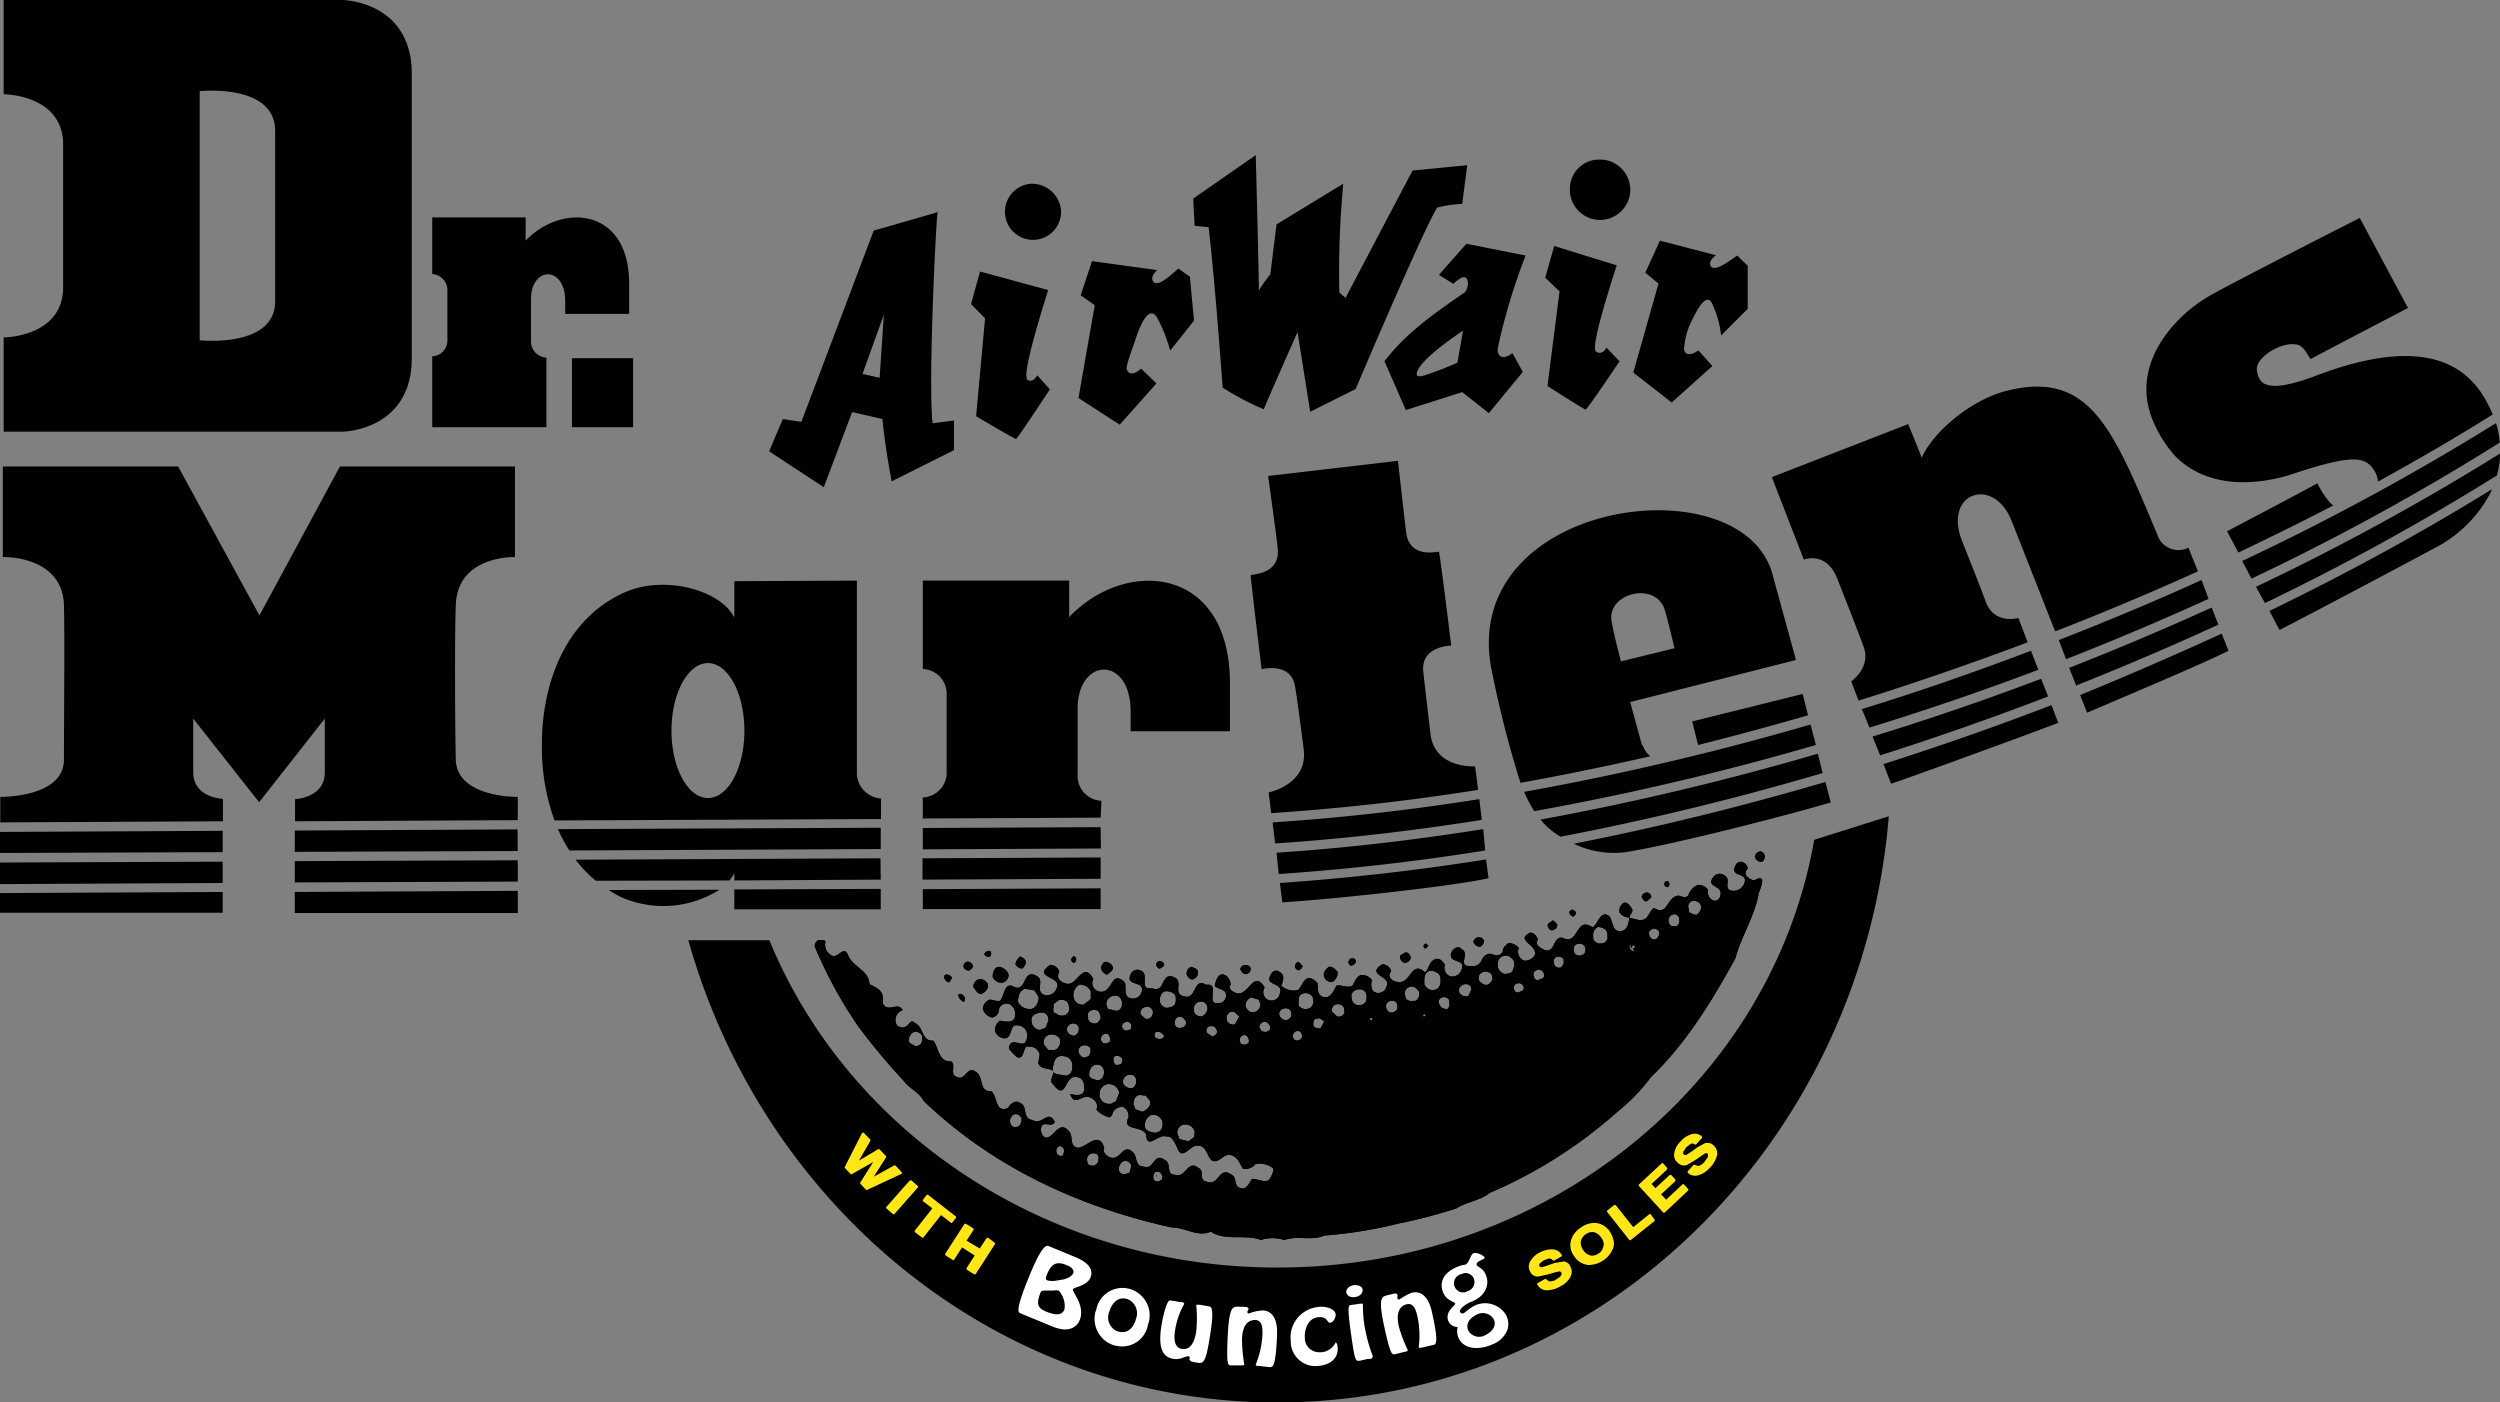
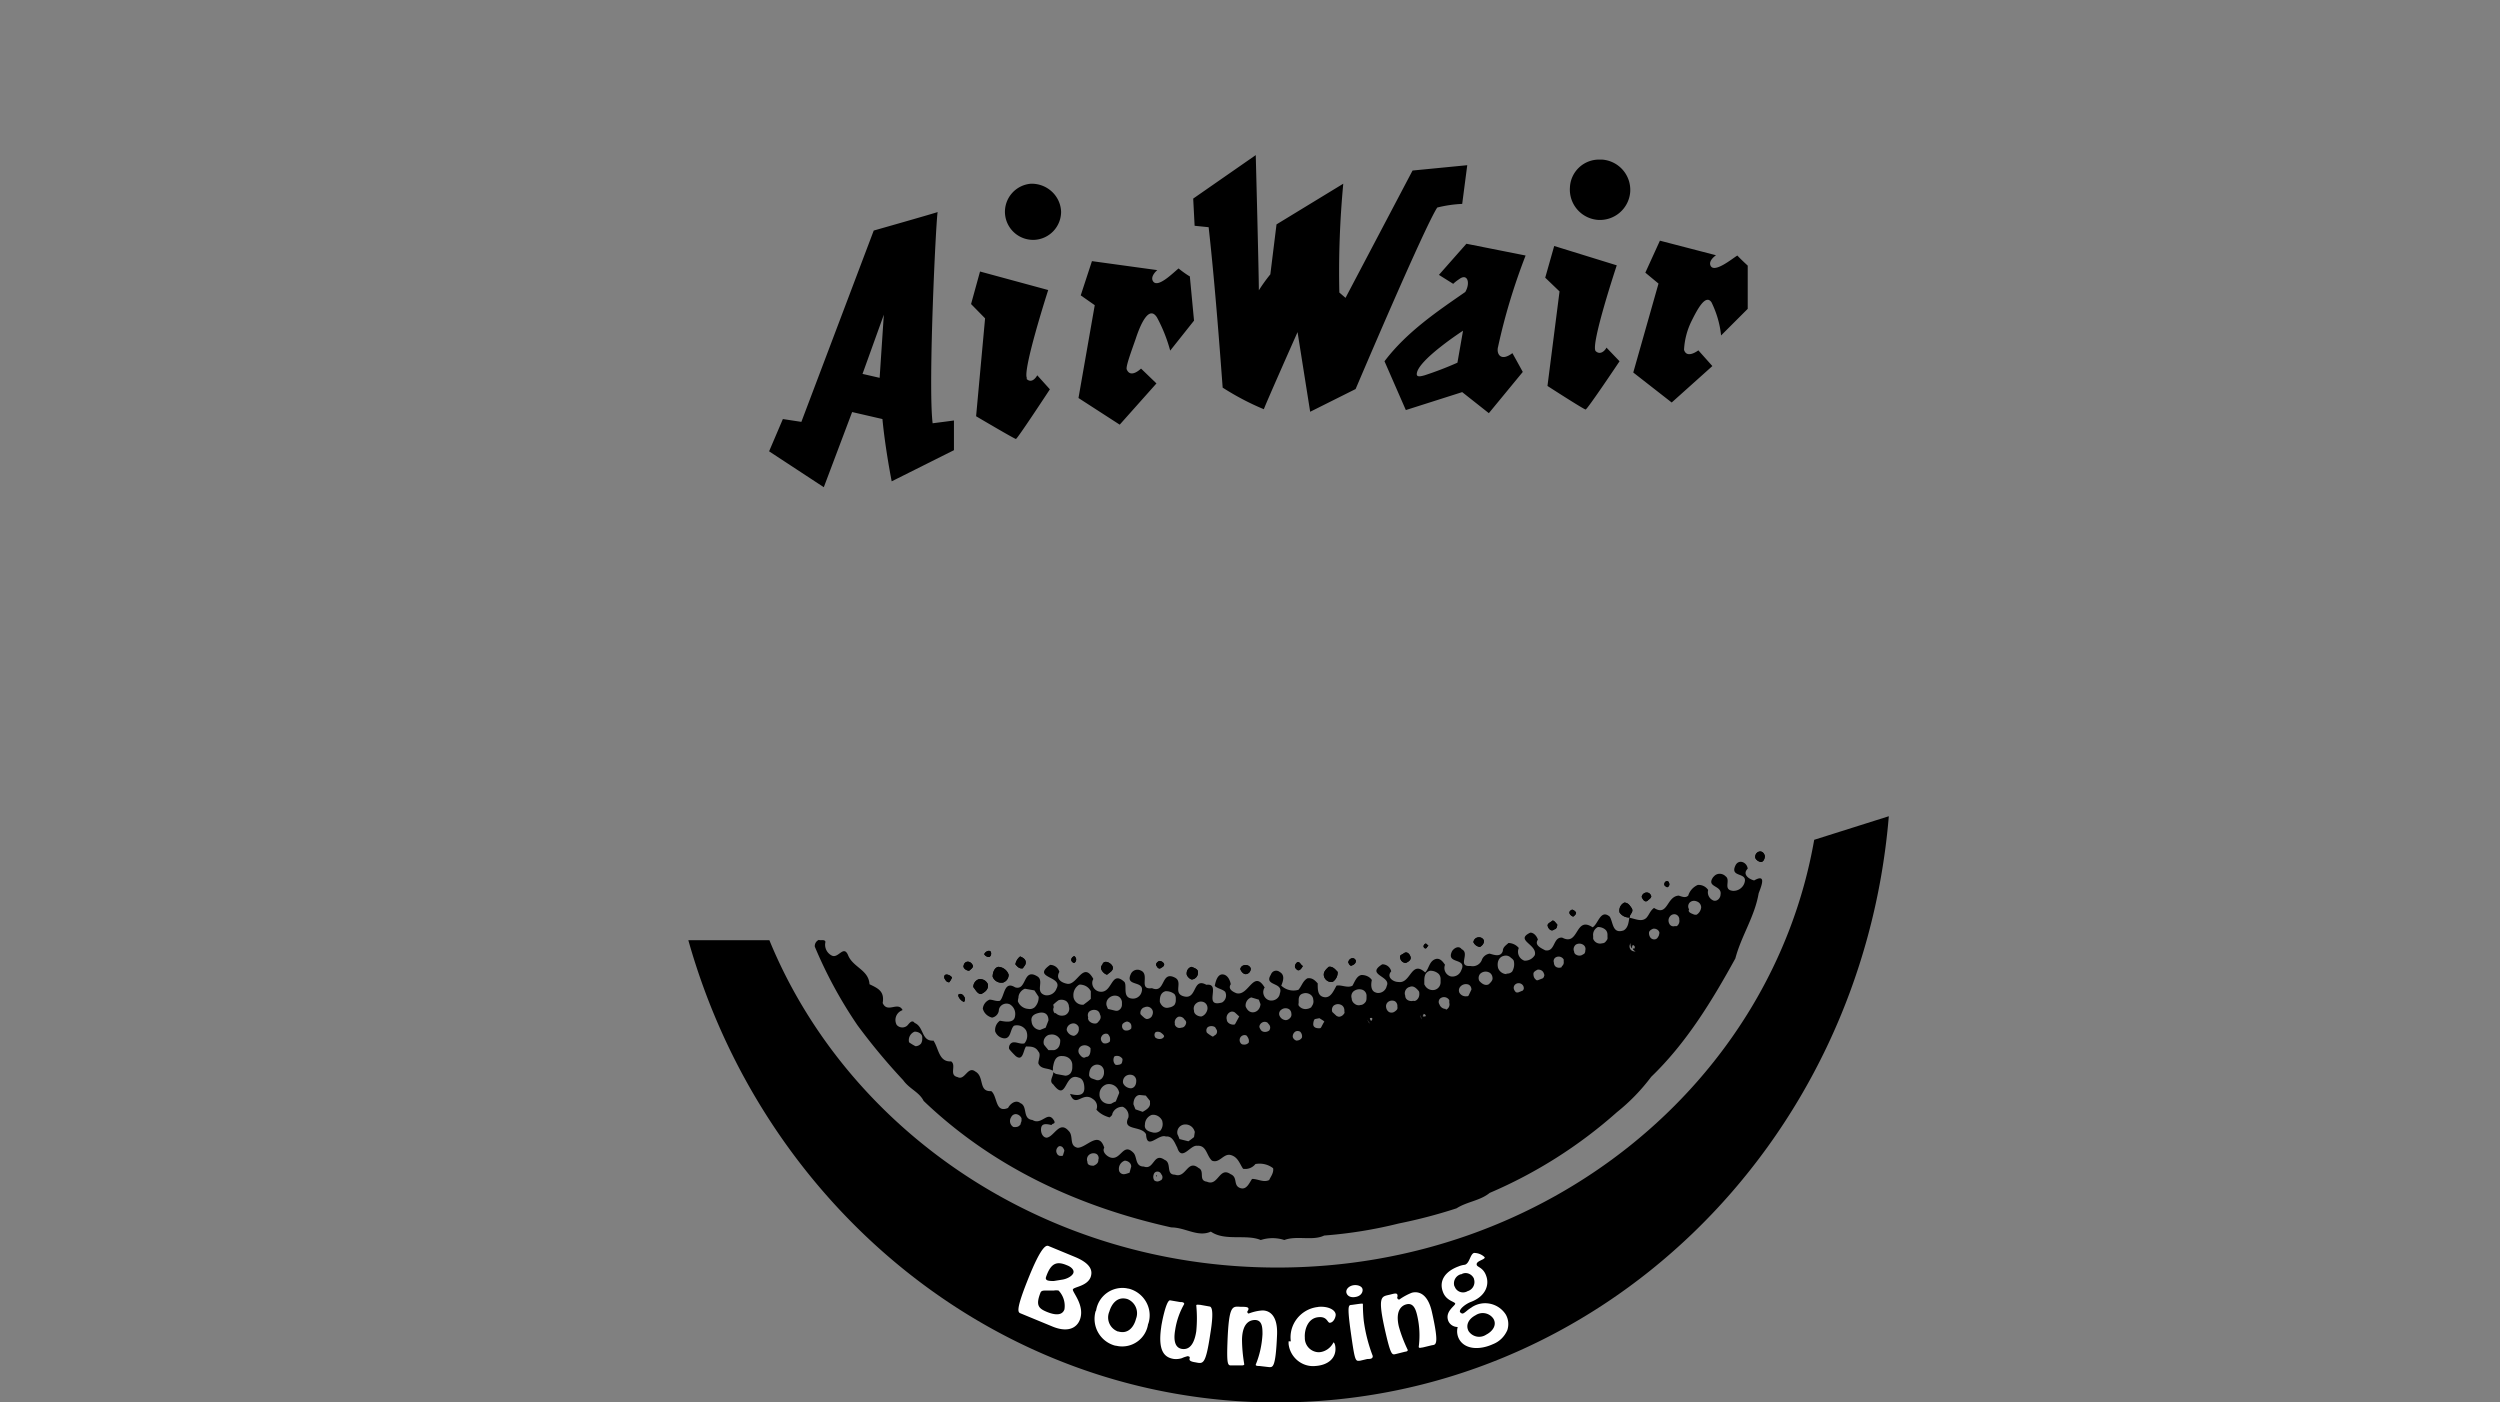
<svg xmlns="http://www.w3.org/2000/svg" width="150" height="84.147">
  <rect width="100%" height="100%" fill="#808080" stroke="none" />
  <g stroke-width=".168">
    <path d="M97.913 54.51c-.118-.168-.219-.353-.454-.353a.531.531 0 0 0-.286.589.69.69 0 0 0 .622.303c-.05-.186.236-.303.118-.539z" />
-     <path d="M105.25 52.827c-.286-.067-.74-.353-.387-.707-.05-.404-.555-.589-.74-.185-.354.757.79.353.538 1.06a.693.693 0 0 1-.69.455c-.623-.068-.101-.64-.438-.875-.185-.186-.488-.202-.673-.017l-.067.067c-.454.64.555.471.437 1.06 0 .169-.168.404-.403.354a.533.533 0 0 1-.337-.64.69.69 0 0 0-.623-.303c-.269.118-.488.354-.572.64-.168.168-.404.05-.572 0-.74.05-.64 1.279-1.481.74-.236.169-.286.404-.454.59-.287.285-.69.05-1.027 0-.05.285-.067.588-.337.757-.69.235-.622-.472-.841-.825-.555-.471-.69.454-1.027.64-1.06-.707-.808 1.16-1.817.622-.573-.067-.404.875-1.027.758-.219-.118-.673-.303-.437-.64-.051-.168-.22-.42-.455-.42-.96.454.438.706.27 1.346a.684.684 0 0 1-.623.336.563.563 0 0 1-.354-.723c0-.017.017-.034.017-.034a.824.824 0 0 0-.623-.303c-.117.118-.336.236-.336.471-.118.404-.539.236-.791.168a.592.592 0 0 0-.455.337.59.59 0 0 1-.69.404c-.841.05 0-.757-.538-1.01-.168-.235-.454-.067-.572.118-.404.825.959.353.538 1.178a.557.557 0 0 1-.622.337.525.525 0 0 1-.354-.657c0-.016.017-.033.017-.033-.118-.169-.286-.421-.555-.354-.404.118-.404.59-.64.808-.841-.774-.858.69-1.599.572-.336 0-.74-.303-.437-.64a.542.542 0 0 0-.539-.42c-1.026.64.556.707.27 1.296a.52.52 0 0 1-.573.42c-.017 0-.033 0-.05-.016-.337-.067-.337-.471-.27-.758-.134-.201-.37-.302-.622-.302-.286.05-.404.403-.539.64-.286.167-.673-.068-.959 0-.168.285-.337.756-.74.69-.404-.068-.388-.472-.388-.826-.168-.185-.336-.353-.622-.303-.286.169-.337.472-.539.69-.353.101-.74.017-1.026-.252.117-.286.235-.64-.101-.825a.327.327 0 0 0-.472.068c-.016.033-.05.067-.05.1-.454.708.79.421.538 1.128-.033.27-.302.455-.572.421-.269-.034-.454-.303-.42-.572.016-.067.033-.152.084-.202-.674-1.128-.96.538-1.7.336-.168-.067-.539-.235-.337-.538-.05-.286-.219-.59-.505-.59s-.404.405-.454.69c.168.17.454.186.623.354a.486.486 0 0 1-.185.64c-1.195.336 0-1.178-.943-1.06-.841-.472-.538.925-1.363.69-.673-.186 0-.876-.539-1.128-.841-.42-.538.993-1.363.64-.841.117-.1-.825-.673-1.06a.436.436 0 0 0-.572.167c-.455.876.909.354.606 1.179a.533.533 0 0 1-.573.336c-.572-.067-.269-.757-.437-.993-.842-.774-.69.758-1.532.572a.534.534 0 0 1-.387-.64c.017-.033.034-.083.05-.117-.622-1.128-.975.454-1.598.286-.337-.067-.673-.303-.438-.707a.576.576 0 0 0-.555-.42c-1.144.807.791.656.387 1.413a.616.616 0 0 1-.69.404c-.623-.185-.05-.824-.437-1.11-.91-.59-.64.875-1.364.639-.673-.42-.622.539-.908.808-.236.05-.404-.067-.623-.067a.653.653 0 0 0-.404.538c.067.27.286.471.555.539a.502.502 0 0 0 .404-.404c0-.253.22-.438.472-.438.05 0 .117.017.168.034.252.134.387.42.336.707-.05.47-.622.336-.908.286a.686.686 0 0 0-.286.64.638.638 0 0 0 .555.42c.404 0 .337-.539.572-.757a.635.635 0 0 1 .74.303c.102.252.068.555-.117.757-.236.05-.404-.067-.623-.067-.219 0-.336.235-.286.403.118.152.252.287.387.421.454.354.454-.353.623-.572.286 0 .572 0 .74.303.169.168 0 .471 0 .707.152.387.59.252.875.454a.051.051 0 0 1 0-.067v-.135c.05-.286.118-.707.539-.69.42 0 .623.27.623.539v-.034.185a.607.607 0 0 1-.101.337.414.414 0 0 1-.32.151l-.539-.1a.435.435 0 0 1-.185-.118c.034.235-.286.538 0 .74.842 1.128.64-.757 1.532-.404.286.067.336.42.336.64 0 .538-.572.404-.858.336.337.892.74-.168 1.363.303.219.135.32.404.219.64.202.235.488.387.791.47.05-.05.168-.117.168-.235a.638.638 0 0 1 .623-.404.588.588 0 0 1 .337.64c-.404.824.79.471 1.06 1.01.05.993.74-.05 1.195.134.404-.05.538.421.673.657.27.875.79-.169 1.195-.101.572-.05.555.589.892.892.454.185.69-.455 1.127-.337.438.118.539.539.74.825a.784.784 0 0 0 .741-.286c.37-.068.758.016 1.06.252.051.286-.168.539-.235.707-.337.168-.673-.067-1.027-.067-.168.235-.336.706-.74.538-.404-.168-.101-.64-.556-.825-.673-.47-.74.758-1.413.455-.539-.067-.101-.64-.505-.825-.673-.538-.74.64-1.414.404-.572 0-.168-.707-.623-.892-.673-.471-.622.64-1.245.404-.539 0-.387-.589-.623-.825-.622-.64-.74.455-1.363.287-.235-.068-.538-.354-.387-.59-.337-1.06-1.06 0-1.599 0-.538-.117-.219-.706-.538-1.01-.556-.639-.859.337-1.313.405-.236 0-.387-.303-.337-.59.05-.286.337-.235.623-.168.05-.118.236-.05.168-.235-.387-.707-.74.286-1.312-.068-.623-.067-.27-.824-.724-1.01-.286-.235-.623.051-.74.287-.791.336-.623-.707-1.01-1.01-.791.05-.387-.875-.96-1.178-.454-.354-.622.572-1.06.336-.538-.117-.05-.706-.387-.942-.74.05-.74-.774-1.06-1.246-.74.051-.555-.824-1.128-1.06-.168-.235-.336.05-.454.168a.448.448 0 0 1-.623-.05.617.617 0 0 1 .253-.841l.1-.051c-.285-.539-.908.219-1.194-.42.118-.708-.27-.876-.791-1.128-.05-.875-1.01-1.01-1.296-1.767-.27-.59-.572.235-.96.05a.725.725 0 0 1-.386-.825c-.05-.168-.236-.067-.404-.117a.408.408 0 0 0-.236.404 26.587 26.587 0 0 0 2.558 4.712 37.028 37.028 0 0 0 2.743 3.298c.387.539.96.707 1.229 1.246 4.207 4.022 9.357 6.361 14.86 7.59.841 0 1.599.606 2.373.252.841.59 2.12.135 2.995.505.455-.151.96-.151 1.414 0 .74-.286 1.7.067 2.39-.27a26.693 26.693 0 0 0 4.476-.723 30.87 30.87 0 0 0 3.467-.909c.623-.403 1.414-.454 1.986-.925a28.146 28.146 0 0 0 7.64-4.847 11.658 11.658 0 0 0 2.054-2.12c2.12-2.037 3.669-4.595 5.049-7.103.353-1.346 1.16-2.507 1.397-3.904.185-.488.47-1.195-.27-.774zm-36.57 7.607a.351.351 0 0 1 .471.185c.05.118.017.252-.05.37a.375.375 0 0 1-.286.152c-.05 0-.101-.034-.152-.068 0 0-.235-.202-.235-.235-.034-.185.084-.37.252-.404zm-1.06.858c.118.017.219.084.252.202a.48.48 0 0 1 0 .219.384.384 0 0 1-.32.118.19.19 0 0 1-.134-.05c-.101-.085-.118-.22-.067-.337a.475.475 0 0 1 .269-.152zm-1.06-1.43a.515.515 0 0 1 .488-.101c.151.05.252.202.269.353v-.034.186a.387.387 0 0 1-.236.37.346.346 0 0 1-.185 0l-.42-.101s-.102-.253-.085-.219a.456.456 0 0 1 .169-.454zm-.455 2.305a.295.295 0 0 1 .337-.134c.05 0 .134.151.151.202a.637.637 0 0 1 0 .252.384.384 0 0 1-.32.118.153.153 0 0 1-.117-.05c-.118-.118-.135-.27-.05-.388zm-.303-1.548c.135.05.202.185.202.32v-.068c.101.236-.033.354-.151.488a.182.182 0 0 1-.118.051.471.471 0 0 1-.404-.168c-.05-.084-.067-.185-.034-.185-.05-.135-.033-.287.068-.37a.457.457 0 0 1 .437-.068zm-1.06-1.532a.287.287 0 0 1 .168 0 .71.71 0 0 1 .539.388v.454c-.135.135-.286.236-.438.353a.549.549 0 0 1-.606-.488v-.033a.73.73 0 0 1 .337-.674zm-3.669.993c0-.067.017-.151.034-.218 0-.236.168-.455.387-.539l.572.101.253.387v.034a.841.841 0 0 1-.236.589.459.459 0 0 1-.387.1.717.717 0 0 1-.623-.454zm1.33 1.717a.54.54 0 0 1-.505-.488c-.084-.387.236-.488.454-.539.236-.05.556 0 .556.455l-.169.437zm.841 1.212h-.336s-.27-.32-.27-.337a.462.462 0 0 1 .32-.589h.034a.547.547 0 0 1 .572.219c.034.034.05.084.05.118 0 .151-.016.505-.37.589zm.05-2.205a.332.332 0 0 1-.1-.236c0-.05.017-.1.033-.134l-.033-.152c.1-.1.202-.185.32-.269a.539.539 0 0 1 .454.05.44.44 0 0 1 .168.337v-.05.05a.416.416 0 0 1-.27.522h-.016a.51.51 0 0 1-.505-.135h-.05zm1.145 1.346a.486.486 0 0 1-.437-.353c0-.202.151-.353.336-.387.168-.034.32.067.387.219v.05a.414.414 0 0 1-.286.471zm.303 1.06a.337.337 0 0 1 .152-.454.448.448 0 0 1 .538.135v.084c0 .303-.118.454-.27.438-.167.134-.319-.05-.42-.202zm1.06 1.6l-.286-.101a.265.265 0 0 1-.168-.186c0-.336.118-.538.336-.622a.441.441 0 0 1 .388.05.44.44 0 0 1 .168.337v-.05.134c0 .118-.05.236-.118.32a.34.34 0 0 1-.32.117zm1.347.774l-.202.505a1.342 1.342 0 0 0-.27.134.62.62 0 0 1-.505-.118.56.56 0 0 1-.201-.47c0-.253.168-.489.42-.573a.623.623 0 0 1 .758.488c0 .034.016 0 0 .034zM67.3 63.8a.27.27 0 0 1-.185.084.346.346 0 0 1-.185 0c-.135-.118-.152-.32-.084-.471.033-.068.185-.068.269-.05.084.016.219.117.236.184a.675.675 0 0 1-.051.253zm.084 1.178a.424.424 0 0 1 .168-.42.453.453 0 0 1 .438-.035.36.36 0 0 1 .185.32c0 .337-.185.455-.336.455-.202-.017-.388-.135-.455-.32zm1.178 1.733l-.437-.151-.118-.303c0-.354.185-.572.404-.555l.336.033.253.32v.118c.034.252-.202.404-.438.538zm1.06 1.128a.515.515 0 0 1-.488.1c-.134-.033-.504-.117-.437-.47 0-.253.168-.488.404-.573.269-.05.538.118.64.37v.034c.05.186 0 .387-.119.539zm0-5.503a.401.401 0 0 1-.302-.084c-.068-.101-.068-.22 0-.303.05-.068.252-.05.32 0 .067.05.235.168.201.252a.263.263 0 0 1-.219.135zm.522-1.885c-.219.067-.437-.034-.555-.337 0-.202 0-.538.336-.64a.792.792 0 0 1 .539.169c.05.067.084.151.084.236V60.03a.509.509 0 0 1-.084.27.569.569 0 0 1-.32.15zm.354.993a.366.366 0 0 1 .202-.438.34.34 0 0 1 .387.202v-.034c.016.017.016.034.033.05.034.035.05.085.05.136a.377.377 0 0 1-.134.252.324.324 0 0 1-.168.05.293.293 0 0 1-.37-.168c-.017-.017-.017-.034 0-.05zm1.195 6.445l-.051.337a5.865 5.865 0 0 1-.337.252l-.538-.134a2.055 2.055 0 0 0-.118-.286.476.476 0 0 1 .454-.59.563.563 0 0 1 .573.421s.017.017.017 0zm.387-6.9c-.22 0-.455-.151-.438-.353a.4.4 0 0 1 .135-.438.43.43 0 0 1 .488-.05.388.388 0 0 1 .185.336v.05c-.034.22-.185.405-.37.455zm.807 1.128c-.05.034-.1.1-.151.067a2.143 2.143 0 0 1-.32-.219.278.278 0 0 1 .05-.336.411.411 0 0 1 .438 0c.034.05.068.118.101.168.05.118 0 .27-.118.32zm1.448-1.094l-.22.404c-.033.05-.05.05-.117.05-.219 0-.387-.151-.387-.286a.39.39 0 0 1 .252-.488.292.292 0 0 1 .236.05l.219.203c.05.05.05 0 .017.067zm.589 1.531a.34.34 0 0 1-.32.118.19.19 0 0 1-.135-.05.307.307 0 0 1-.05-.37.295.295 0 0 1 .336-.135c.05 0 .135.151.152.202a.37.37 0 0 1 .017.235zm.37-1.834c-.219.067-.438-.034-.555-.336a.512.512 0 0 1 .336-.539l.455.135.1.269c-.016.219-.134.404-.336.471zm.858 1.11a.413.413 0 0 1-.252.085c-.118 0-.219-.05-.27-.152a.416.416 0 0 1-.067-.151c0-.101.068-.202.152-.252a.306.306 0 0 1 .336 0l.068.084c.117.117.117.269.033.387zm-20.885.775a.44.44 0 0 1-.336.168 2.963 2.963 0 0 1-.387-.235.55.55 0 0 1 .336-.64c.219 0 .455.135.455.337v.084a.553.553 0 0 1-.068.286zm6.008 4.813l-.033.05v-.033c-.101.185-.253.202-.438.185a.416.416 0 0 1-.134-.589.311.311 0 0 1 .286-.185.41.41 0 0 1 .336.252v.135a.35.35 0 0 1-.084.202c0-.034.067 0 .067-.017zm2.508 1.885c0 .067-.118.05-.185.05a.242.242 0 0 1-.185-.15c-.084-.152-.017-.338.118-.422.067-.033.185 0 .235.068.05.067.118.168.084.235zm2.12.253c0 .117 0 .269-.286.387-.1 0-.387 0-.37-.236a.361.361 0 0 1 .101-.42.41.41 0 0 1 .438-.051c.084.05.134.151.134.252 0 .034 0 .05-.017.067zm1.869.807c-.101.034-.186.068-.287.084a.297.297 0 0 1-.336-.185.521.521 0 0 1 .336-.622c.152 0 .388.117.388.353zm1.901.455v-.05c0 .067-.134.1-.185.117a.302.302 0 0 1-.235-.067.398.398 0 0 1-.034-.337.245.245 0 0 1 .1-.151.245.245 0 0 1 .337.084c.017.017.017.033.017.05 0-.033.169.169 0 .354zm7.775-9.795c-.067.101-.185.185-.302.185a.436.436 0 0 1-.388-.303.296.296 0 0 1 .118-.32.414.414 0 0 1 .438-.05c.1.05.168.168.168.286a.29.29 0 0 1-.034.202zm.539 1.363a.448.448 0 0 1-.202.05.318.318 0 0 1-.219-.218.35.35 0 0 1 .152-.32c.084-.05.185-.05.286 0a.384.384 0 0 1 .118.32c0 .067-.084.135-.135.168zm.69-1.952a.57.57 0 0 1-.252.101.504.504 0 0 1-.505-.202.233.233 0 0 1 0-.151v-.135c0-.135 0-.37.269-.438a.499.499 0 0 1 .438.068.393.393 0 0 1 .168.286v.05-.033a.45.45 0 0 1-.084.387zm.74.926l-.151.286c-.034.05-.067.05-.135.05-.269 0-.336-.134-.336-.235 0-.101.033-.303.118-.32l.252-.05.236.15c.084.085.067.051.017.119zm1.212-.522a.376.376 0 0 1-.303.168c-.05-.017-.118-.033-.151-.067l-.236-.219a.367.367 0 0 1 .068-.37.413.413 0 0 1 .437-.067c.135.05.219.185.219.336v-.067.134c.017.051.017.101-.034.152zm1.28-.69c-.068.084-.17.151-.27.151a.385.385 0 0 1-.353-.067.41.41 0 0 1-.186-.337c-.05-.151 0-.32.118-.42a.562.562 0 0 1 .539-.084.386.386 0 0 1 .235.387v.084c0 .118-.016.219-.084.286zm.117.942c0 .068.118.303.202.32-.168-.034-.185-.303-.202-.32zm.286.118c-.05.118-.118-.05-.118-.118.135-.05.185.017.118.118zm1.498-.623a.659.659 0 0 1-.168.135.321.321 0 0 1-.303 0 .393.393 0 0 1-.169-.27.332.332 0 0 1 .118-.336.4.4 0 0 1 .387-.05c.101.05.169.168.169.286v-.067.134a.196.196 0 0 1-.034.168zm1.195-.589c-.05.05-.152.085-.202.05a.434.434 0 0 1-.354-.05.297.297 0 0 1-.134-.252.399.399 0 0 1 .235-.522h.017c.236-.118.421.084.539.22.033.033.05.083.05.117.017.168-.017.32-.151.437zm.219.91V60.82v.084c.016.084.05.168.1.253a.342.342 0 0 1-.1-.253zm.32 0c0 .05 0 .083-.051.083h-.067v-.033c0 .033-.034.033-.05.067v-.135l.033.05v-.1h.033s.101.033.118.118v-.084.084zm-.085-1.835v-.185c0-.22 0-.539.337-.64a.721.721 0 0 1 .538.202.457.457 0 0 1 .101.286v.202a.47.47 0 0 1-.353.455.533.533 0 0 1-.606-.303zm1.28 1.464a.4.4 0 0 1-.371-.27.275.275 0 0 1 .084-.386c.017 0 .017-.017.034-.017a.362.362 0 0 1 .471.151v.152a.346.346 0 0 1-.202.42zm1.38-.808c-.034.05-.068.05-.135.05a.434.434 0 0 1-.421-.218.339.339 0 0 1 .067-.37.446.446 0 0 1 .471-.118c.118.05.185.168.185.303zm1.21-.673c-.117.067-.319.084-.571-.202a.386.386 0 0 1 .05-.42.47.47 0 0 1 .505-.102c.135.05.219.169.236.32v-.067.067c.033.168-.101.286-.22.404zm1.061-.606a.558.558 0 0 1-.505-.37c-.084-.353.05-.656.337-.724.168-.05.336 0 .454.135.034 0 .152.135.152.168a.859.859 0 0 1-.101.64.418.418 0 0 1-.337.118v.033zm.993.943c0 .05 0 .033-.034.05l-.202.084c-.067.034-.151.034-.202 0-.201-.219-.1-.37-.067-.42a.311.311 0 0 1 .404-.068.295.295 0 0 1 .135.337zm1.262-.825c0 .05-.05.118-.084.135l-.303.117c-.067 0-.067 0-.118-.05-.1-.084-.134-.202-.134-.337 0-.1.084-.168.252-.252.168-.017.32.067.37.219a.317.317 0 0 1 .034.134zm1.06-.539c-.1.051-.218.051-.32 0s-.15-.168-.15-.269a.261.261 0 0 1 .15-.336.349.349 0 0 1 .438.151v.135a.276.276 0 0 1-.118.269zm1.246-.74a.365.365 0 0 1-.37 0 .219.219 0 0 1-.135-.202c-.067-.135-.017-.303.1-.404a.411.411 0 0 1 .438 0 .295.295 0 0 1 .135.337v-.05c.017.252-.118.302-.135.285zm1.414-.825a.268.268 0 0 1-.236.135.442.442 0 0 1-.539-.27v-.168a.52.52 0 0 1 .286-.538c.186 0 .37.067.489.202.05.067.084.151.084.252V56.227c.017.1-.017.168-.084.235zm1.447.472c-.067-.118-.05-.27.05-.354a.128.128 0 0 0-.033.084.37.37 0 0 0 .067.219s.034 0 .05.034l-.05-.152c0 .034.034.034.034.05 0-.033 0-.083.033-.1.068 0 .084 0 .084.033.017.017.034.034.034.051.017.017.017.034 0 .05v.051a.107.107 0 0 1-.1 0v-.034.101c.05.05.134.135.184.118-.118.017-.286-.017-.353-.151zm1.733-.825c-.05.084-.1.236-.252.252a.284.284 0 0 1-.286-.134.475.475 0 0 1-.068-.253c0-.1.085-.185.253-.252.168-.017.32.067.37.219 0 .05 0 .117-.034.168zm1.06-.539h-.134a.267.267 0 0 1-.32-.168.386.386 0 0 1 .05-.42.322.322 0 0 1 .337-.118.309.309 0 0 1 .219.269v.05a.379.379 0 0 1-.152.387zm1.195-.69a.336.336 0 0 1-.218-.033c-.085-.034-.337-.118-.236-.286a.33.33 0 0 1 .034-.404c.117-.118.286-.135.437-.068a.38.38 0 0 1 .253.354.584.584 0 0 1-.27.437z" />
    <path d="M69.404 70.599v-.067c0-.017 0 0-.034 0-.016 0 0 .017.034.067zM60.182 58.953a.49.49 0 0 0 .337-.471.69.69 0 0 0-.623-.471c-.236.05-.337.353-.337.589a.558.558 0 0 0 .623.353zM59.34 57.422c.05 0 .168-.118.118-.286-.05-.168-.337-.067-.404.118a.347.347 0 0 0 .286.168zM64.44 57.775c.05 0 .168-.118.118-.286-.05-.067-.05-.118-.118-.118-.219.101-.219.337 0 .404zM61.377 58.095c.05-.118.168-.168.168-.353 0-.186-.168-.287-.336-.354a.772.772 0 0 0-.286.471c.117.135.235.286.454.236zM58.145 58.247c.05-.05.236-.168.236-.286-.118-.354-.556-.354-.573.05.05.135.186.22.337.236zM66.425 58.482c.118-.118.404-.236.337-.471-.068-.236-.539-.471-.623-.118-.219.185.067.539.286.589zM63.228 64.187l.034.034zM56.951 58.937a.984.984 0 0 0 .168-.286c-.118-.185-.538-.303-.454.05.067.101.118.236.286.236zM58.869 59.643c.236-.118.454-.286.404-.589a.507.507 0 0 0-.539-.303.49.49 0 0 0-.336.471c.151.185.252.421.471.421zM57.842 60.115c.05-.067.067-.151.05-.236-.05-.117-.168-.286-.336-.235-.168.05.067.404.286.471zM93.268 55.756c.118 0 .168-.168.168-.286-.118-.118-.168-.236-.286-.236-.118.118-.336.169-.286.337.05.168.219.353.404.185zM94.396 54.998c.05-.05.168-.118.168-.236-.05-.1-.134-.151-.235-.185-.32.135-.101.37.067.421zM88.792 56.816c.118-.05.286-.236.236-.404-.085-.168-.286-.219-.455-.135a.331.331 0 0 0-.168.253.49.49 0 0 0 .387.286zM85.712 56.732c-.05 0-.118-.118-.168-.118-.05 0-.236.168-.05.286.117.034.117-.1.218-.168zM98.839 54.056c.118-.118.236-.168.236-.286-.118-.354-.539-.236-.573.05.05.101.152.337.337.236zM69.606 58.112c.05-.05.286-.118.236-.286a.326.326 0 0 0-.286-.168c-.118.05-.236.168-.169.286.068.118.101.168.219.168zM100.15 52.996c-.05-.236-.337-.118-.286.118.05.05.118.118.168.118.05 0 .168-.101.118-.236zM105.32 51.481a.442.442 0 0 0 .337.236c.168 0 .235-.236.235-.354-.118-.471-.64-.27-.572.118zM78.172 57.96c-.118-.05-.168-.236-.286-.236-.118 0-.286.286-.118.404.168.236.337-.05.404-.168zM74.756 58.449a.323.323 0 0 0 .286-.353c-.067-.169-.27-.236-.437-.169a.274.274 0 0 0-.186.22c.05.134.169.302.337.302zM79.973 58.903a.675.675 0 0 0 .286-.589c-.118-.118-.286-.353-.538-.303-.118.118-.337.286-.287.539.051.252.303.42.539.353zM71.525 58.768a.408.408 0 0 0 .353-.438v-.016c0-.169-.218-.236-.387-.303-.202.05-.32.252-.286.47.034.119.202.287.32.287zM84.349 57.775c.118-.05.337-.168.286-.353-.05-.186-.219-.354-.387-.236s-.286.118-.236.286a.344.344 0 0 0 .337.303zM81.117 57.927c.118-.05.236-.118.236-.286-.118-.286-.455-.118-.455.118.034.05.101.235.219.168zM97.913 54.51c-.118-.168-.219-.353-.454-.353a.531.531 0 0 0-.286.589.69.69 0 0 0 .622.303c-.05-.186.236-.303.118-.539z" />
    <path d="M105.25 52.827c-.286-.067-.74-.353-.387-.707-.05-.404-.555-.589-.74-.185-.354.757.79.353.538 1.06a.693.693 0 0 1-.69.455c-.623-.068-.101-.64-.438-.875-.185-.186-.488-.202-.673-.017l-.067.067c-.454.64.555.471.437 1.06 0 .169-.168.404-.403.354a.533.533 0 0 1-.337-.64.69.69 0 0 0-.623-.303c-.269.118-.488.354-.572.64-.168.168-.404.05-.572 0-.74.05-.64 1.279-1.481.74-.236.169-.286.404-.454.59-.287.285-.69.05-1.027 0-.05.285-.067.588-.337.757-.69.235-.622-.472-.841-.825-.555-.471-.69.454-1.027.64-1.06-.707-.808 1.16-1.817.622-.573-.067-.404.875-1.027.758-.219-.118-.673-.303-.437-.64-.051-.168-.22-.42-.455-.42-.96.454.438.706.27 1.346a.684.684 0 0 1-.623.336.563.563 0 0 1-.354-.723c0-.017.017-.034.017-.034a.824.824 0 0 0-.623-.303c-.117.118-.336.236-.336.471-.118.404-.539.236-.791.168a.592.592 0 0 0-.455.337.59.59 0 0 1-.69.404c-.841.05 0-.757-.538-1.01-.168-.235-.454-.067-.572.118-.404.825.959.353.538 1.178a.557.557 0 0 1-.622.337.525.525 0 0 1-.354-.657c0-.016.017-.033.017-.033-.118-.169-.286-.421-.555-.354-.404.118-.404.59-.64.808-.841-.774-.858.69-1.599.572-.336 0-.74-.303-.437-.64a.542.542 0 0 0-.539-.42c-1.026.64.556.707.27 1.296a.52.52 0 0 1-.573.42c-.017 0-.033 0-.05-.016-.337-.067-.337-.471-.27-.758-.134-.201-.37-.302-.622-.302-.286.05-.404.403-.539.64-.286.167-.673-.068-.959 0-.168.285-.337.756-.74.69-.404-.068-.388-.472-.388-.826-.168-.185-.336-.353-.622-.303-.286.169-.337.472-.539.69-.353.101-.74.017-1.026-.252.117-.286.235-.64-.101-.825a.327.327 0 0 0-.472.068c-.016.033-.05.067-.05.1-.454.708.79.421.538 1.128-.033.27-.302.455-.572.421-.269-.034-.454-.303-.42-.572.016-.067.033-.152.084-.202-.674-1.128-.96.538-1.7.336-.168-.067-.539-.235-.337-.538-.05-.286-.219-.59-.505-.59s-.404.405-.454.69c.168.17.454.186.623.354a.486.486 0 0 1-.185.64c-1.195.336 0-1.178-.943-1.06-.841-.472-.538.925-1.363.69-.673-.186 0-.876-.539-1.128-.841-.42-.538.993-1.363.64-.841.117-.1-.825-.673-1.06a.436.436 0 0 0-.572.167c-.455.876.909.354.606 1.179a.533.533 0 0 1-.573.336c-.572-.067-.269-.757-.437-.993-.842-.774-.69.758-1.532.572a.534.534 0 0 1-.387-.64c.017-.033.034-.083.05-.117-.622-1.128-.975.454-1.598.286-.337-.067-.673-.303-.438-.707a.576.576 0 0 0-.555-.42c-1.144.807.791.656.387 1.413a.616.616 0 0 1-.69.404c-.623-.185-.05-.824-.437-1.11-.91-.59-.64.875-1.364.639-.673-.42-.622.539-.908.808-.236.05-.404-.067-.623-.067a.653.653 0 0 0-.404.538c.067.27.286.471.555.539a.502.502 0 0 0 .404-.404c0-.253.22-.438.472-.438.05 0 .117.017.168.034.252.134.387.42.336.707-.05.47-.622.336-.908.286a.686.686 0 0 0-.286.64.638.638 0 0 0 .555.42c.404 0 .337-.539.572-.757a.635.635 0 0 1 .74.303c.102.252.068.555-.117.757-.236.05-.404-.067-.623-.067-.219 0-.336.235-.286.403.118.152.252.287.387.421.454.354.454-.353.623-.572.286 0 .572 0 .74.303.169.168 0 .471 0 .707.152.387.59.252.875.454a.051.051 0 0 1 0-.067v-.135c.05-.286.118-.707.539-.69.42 0 .623.27.623.539v-.034.185a.607.607 0 0 1-.101.337.414.414 0 0 1-.32.151l-.539-.1a.435.435 0 0 1-.185-.118c.034.235-.286.538 0 .74.842 1.128.64-.757 1.532-.404.286.067.336.42.336.64 0 .538-.572.404-.858.336.337.892.74-.168 1.363.303.219.135.32.404.219.64.202.235.488.387.791.47.05-.05.168-.117.168-.235a.638.638 0 0 1 .623-.404.588.588 0 0 1 .337.64c-.404.824.79.471 1.06 1.01.05.993.74-.05 1.195.134.404-.05.538.421.673.657.27.875.79-.169 1.195-.101.572-.05.555.589.892.892.454.185.69-.455 1.127-.337.438.118.539.539.74.825a.784.784 0 0 0 .741-.286c.37-.068.758.016 1.06.252.051.286-.168.539-.235.707-.337.168-.673-.067-1.027-.067-.168.235-.336.706-.74.538-.404-.168-.101-.64-.556-.825-.673-.47-.74.758-1.413.455-.539-.067-.101-.64-.505-.825-.673-.538-.74.64-1.414.404-.572 0-.168-.707-.623-.892-.673-.471-.622.64-1.245.404-.539 0-.387-.589-.623-.825-.622-.64-.74.455-1.363.287-.235-.068-.538-.354-.387-.59-.337-1.06-1.06 0-1.599 0-.538-.117-.219-.706-.538-1.01-.556-.639-.859.337-1.313.405-.236 0-.387-.303-.337-.59.05-.286.337-.235.623-.168.05-.118.236-.05.168-.235-.387-.707-.74.286-1.312-.068-.623-.067-.27-.824-.724-1.01-.286-.235-.623.051-.74.287-.791.336-.623-.707-1.01-1.01-.791.05-.387-.875-.96-1.178-.454-.354-.622.572-1.06.336-.538-.117-.05-.706-.387-.942-.74.05-.74-.774-1.06-1.246-.74.051-.555-.824-1.128-1.06-.168-.235-.336.05-.454.168a.448.448 0 0 1-.623-.05.617.617 0 0 1 .253-.841l.1-.051c-.285-.539-.908.219-1.194-.42.118-.708-.27-.876-.791-1.128-.05-.875-1.01-1.01-1.296-1.767-.27-.59-.572.235-.96.05a.725.725 0 0 1-.386-.825c-.05-.168-.236-.067-.404-.117a.408.408 0 0 0-.236.404 26.587 26.587 0 0 0 2.558 4.712 37.028 37.028 0 0 0 2.743 3.298c.387.539.96.707 1.229 1.246 4.207 4.022 9.357 6.361 14.86 7.59.841 0 1.599.606 2.373.252.841.59 2.12.135 2.995.505.455-.151.96-.151 1.414 0 .74-.286 1.7.067 2.39-.27a26.693 26.693 0 0 0 4.476-.723 30.87 30.87 0 0 0 3.467-.909c.623-.403 1.414-.454 1.986-.925a28.146 28.146 0 0 0 7.64-4.847 11.658 11.658 0 0 0 2.054-2.12c2.12-2.037 3.669-4.595 5.049-7.103.353-1.346 1.16-2.507 1.397-3.904.185-.488.47-1.195-.27-.774zm-36.57 7.607a.351.351 0 0 1 .471.185c.05.118.017.252-.05.37a.375.375 0 0 1-.286.152c-.05 0-.101-.034-.152-.068 0 0-.235-.202-.235-.235-.034-.185.084-.37.252-.404zm-1.06.858c.118.017.219.084.252.202a.48.48 0 0 1 0 .219.384.384 0 0 1-.32.118.19.19 0 0 1-.134-.05c-.101-.085-.118-.22-.067-.337a.475.475 0 0 1 .269-.152zm-1.06-1.43a.515.515 0 0 1 .488-.101c.151.05.252.202.269.353v-.034.186a.387.387 0 0 1-.236.37.346.346 0 0 1-.185 0l-.42-.101s-.102-.253-.085-.219a.456.456 0 0 1 .169-.454zm-.455 2.305a.295.295 0 0 1 .337-.134c.05 0 .134.151.151.202a.637.637 0 0 1 0 .252.384.384 0 0 1-.32.118.153.153 0 0 1-.117-.05c-.118-.118-.135-.27-.05-.388zm-.303-1.548c.135.05.202.185.202.32v-.068c.101.236-.033.354-.151.488a.182.182 0 0 1-.118.051.471.471 0 0 1-.404-.168c-.05-.084-.067-.185-.034-.185-.05-.135-.033-.287.068-.37a.457.457 0 0 1 .437-.068zm-1.06-1.532a.287.287 0 0 1 .168 0 .71.71 0 0 1 .539.388v.454c-.135.135-.286.236-.438.353a.549.549 0 0 1-.606-.488v-.033a.73.73 0 0 1 .337-.674zm-3.669.993c0-.067.017-.151.034-.218 0-.236.168-.455.387-.539l.572.101.253.387v.034a.841.841 0 0 1-.236.589.459.459 0 0 1-.387.1.717.717 0 0 1-.623-.454zm1.33 1.717a.54.54 0 0 1-.505-.488c-.084-.387.236-.488.454-.539.236-.05.556 0 .556.455l-.169.437zm.841 1.212h-.336s-.27-.32-.27-.337a.462.462 0 0 1 .32-.589h.034a.547.547 0 0 1 .572.219c.034.034.05.084.05.118 0 .151-.016.505-.37.589zm.05-2.205a.332.332 0 0 1-.1-.236c0-.05.017-.1.033-.134l-.033-.152c.1-.1.202-.185.32-.269a.539.539 0 0 1 .454.05.44.44 0 0 1 .168.337v-.05.05a.416.416 0 0 1-.27.522h-.016a.51.51 0 0 1-.505-.135h-.05zm1.145 1.346a.486.486 0 0 1-.437-.353c0-.202.151-.353.336-.387.168-.034.32.067.387.219v.05a.414.414 0 0 1-.286.471zm.303 1.06a.337.337 0 0 1 .152-.454.448.448 0 0 1 .538.135v.084c0 .303-.118.454-.27.438-.167.134-.319-.05-.42-.202zm1.06 1.6l-.286-.101a.265.265 0 0 1-.168-.186c0-.336.118-.538.336-.622a.441.441 0 0 1 .388.05.44.44 0 0 1 .168.337v-.05.134c0 .118-.05.236-.118.32a.34.34 0 0 1-.32.117zm1.347.774l-.202.505a1.342 1.342 0 0 0-.27.134.62.62 0 0 1-.505-.118.56.56 0 0 1-.201-.47c0-.253.168-.489.42-.573a.623.623 0 0 1 .758.488c0 .034.016 0 0 .034zM67.3 63.8a.27.27 0 0 1-.185.084.346.346 0 0 1-.185 0c-.135-.118-.152-.32-.084-.471.033-.068.185-.068.269-.05.084.016.219.117.236.184a.675.675 0 0 1-.051.253zm.084 1.178a.424.424 0 0 1 .168-.42.453.453 0 0 1 .438-.035.36.36 0 0 1 .185.32c0 .337-.185.455-.336.455-.202-.017-.388-.135-.455-.32zm1.178 1.733l-.437-.151-.118-.303c0-.354.185-.572.404-.555l.336.033.253.32v.118c.034.252-.202.404-.438.538zm1.06 1.128a.515.515 0 0 1-.488.1c-.134-.033-.504-.117-.437-.47 0-.253.168-.488.404-.573.269-.05.538.118.64.37v.034c.05.186 0 .387-.119.539zm0-5.503a.401.401 0 0 1-.302-.084c-.068-.101-.068-.22 0-.303.05-.068.252-.05.32 0 .067.05.235.168.201.252a.263.263 0 0 1-.219.135zm.522-1.885c-.219.067-.437-.034-.555-.337 0-.202 0-.538.336-.64a.792.792 0 0 1 .539.169c.05.067.084.151.084.236V60.03a.509.509 0 0 1-.084.27.569.569 0 0 1-.32.15zm.354.993a.366.366 0 0 1 .202-.438.34.34 0 0 1 .387.202v-.034c.016.017.016.034.033.05.034.035.05.085.05.136a.377.377 0 0 1-.134.252.324.324 0 0 1-.168.05.293.293 0 0 1-.37-.168c-.017-.017-.017-.034 0-.05zm1.195 6.445l-.051.337a5.865 5.865 0 0 1-.337.252l-.538-.134a2.055 2.055 0 0 0-.118-.286.476.476 0 0 1 .454-.59.563.563 0 0 1 .573.421s.017.017.017 0zm.387-6.9c-.22 0-.455-.151-.438-.353a.4.4 0 0 1 .135-.438.43.43 0 0 1 .488-.05.388.388 0 0 1 .185.336v.05c-.034.22-.185.405-.37.455zm.807 1.128c-.05.034-.1.1-.151.067a2.143 2.143 0 0 1-.32-.219.278.278 0 0 1 .05-.336.411.411 0 0 1 .438 0c.034.05.068.118.101.168.05.118 0 .27-.118.32zm1.448-1.094l-.22.404c-.033.05-.05.05-.117.05-.219 0-.387-.151-.387-.286a.39.39 0 0 1 .252-.488.292.292 0 0 1 .236.05l.219.203c.05.05.05 0 .017.067zm.589 1.531a.34.34 0 0 1-.32.118.19.19 0 0 1-.135-.05.307.307 0 0 1-.05-.37.295.295 0 0 1 .336-.135c.05 0 .135.151.152.202a.37.37 0 0 1 .017.235zm.37-1.834c-.219.067-.438-.034-.555-.336a.512.512 0 0 1 .336-.539l.455.135.1.269c-.016.219-.134.404-.336.471zm.858 1.11a.413.413 0 0 1-.252.085c-.118 0-.219-.05-.27-.152a.416.416 0 0 1-.067-.151c0-.101.068-.202.152-.252a.306.306 0 0 1 .336 0l.068.084c.117.117.117.269.033.387zm-20.885.775a.44.44 0 0 1-.336.168 2.963 2.963 0 0 1-.387-.235.55.55 0 0 1 .336-.64c.219 0 .455.135.455.337v.084a.553.553 0 0 1-.068.286zm6.008 4.813l-.033.05v-.033c-.101.185-.253.202-.438.185a.416.416 0 0 1-.134-.589.311.311 0 0 1 .286-.185.41.41 0 0 1 .336.252v.135a.35.35 0 0 1-.084.202c0-.034.067 0 .067-.017zm2.508 1.885c0 .067-.118.05-.185.05a.242.242 0 0 1-.185-.15c-.084-.152-.017-.338.118-.422.067-.033.185 0 .235.068.05.067.118.168.084.235zm2.12.253c0 .117 0 .269-.286.387-.1 0-.387 0-.37-.236a.361.361 0 0 1 .101-.42.41.41 0 0 1 .438-.051c.084.05.134.151.134.252 0 .034 0 .05-.017.067zm1.869.807c-.101.034-.186.068-.287.084a.297.297 0 0 1-.336-.185.521.521 0 0 1 .336-.622c.152 0 .388.117.388.353zm1.901.455v-.05c0 .067-.134.1-.185.117a.302.302 0 0 1-.235-.067.398.398 0 0 1-.034-.337.245.245 0 0 1 .1-.151.245.245 0 0 1 .337.084c.017.017.017.033.017.05 0-.033.169.169 0 .354zm7.775-9.795c-.067.101-.185.185-.302.185a.436.436 0 0 1-.388-.303.296.296 0 0 1 .118-.32.414.414 0 0 1 .438-.05c.1.05.168.168.168.286a.29.29 0 0 1-.034.202zm.539 1.363a.448.448 0 0 1-.202.05.318.318 0 0 1-.219-.218.35.35 0 0 1 .152-.32c.084-.05.185-.05.286 0a.384.384 0 0 1 .118.32c0 .067-.084.135-.135.168zm.69-1.952a.57.57 0 0 1-.252.101.504.504 0 0 1-.505-.202.233.233 0 0 1 0-.151v-.135c0-.135 0-.37.269-.438a.499.499 0 0 1 .438.068.393.393 0 0 1 .168.286v.05-.033a.45.45 0 0 1-.084.387zm.74.926l-.151.286c-.034.05-.067.05-.135.05-.269 0-.336-.134-.336-.235 0-.101.033-.303.118-.32l.252-.05.236.15c.084.085.067.051.017.119zm1.212-.522a.376.376 0 0 1-.303.168c-.05-.017-.118-.033-.151-.067l-.236-.219a.367.367 0 0 1 .068-.37.413.413 0 0 1 .437-.067c.135.05.219.185.219.336v-.067.134c.017.051.017.101-.034.152zm1.28-.69c-.068.084-.17.151-.27.151a.385.385 0 0 1-.353-.067.41.41 0 0 1-.186-.337c-.05-.151 0-.32.118-.42a.562.562 0 0 1 .539-.084.386.386 0 0 1 .235.387v.084c0 .118-.016.219-.084.286zm.117.942c0 .068.118.303.202.32-.168-.034-.185-.303-.202-.32zm.286.118c-.05.118-.118-.05-.118-.118.135-.05.185.017.118.118zm1.498-.623a.659.659 0 0 1-.168.135.321.321 0 0 1-.303 0 .393.393 0 0 1-.169-.27.332.332 0 0 1 .118-.336.4.4 0 0 1 .387-.05c.101.05.169.168.169.286v-.067.134a.196.196 0 0 1-.034.168zm1.195-.589c-.05.05-.152.085-.202.05a.434.434 0 0 1-.354-.05.297.297 0 0 1-.134-.252.399.399 0 0 1 .235-.522h.017c.236-.118.421.084.539.22.033.033.05.083.05.117.017.168-.017.32-.151.437zm.219.91V60.82v.084c.016.084.05.168.1.253a.342.342 0 0 1-.1-.253zm.32 0c0 .05 0 .083-.051.083h-.067v-.033c0 .033-.034.033-.05.067v-.135l.033.05v-.1h.033s.101.033.118.118v-.084.084zm-.085-1.835v-.185c0-.22 0-.539.337-.64a.721.721 0 0 1 .538.202.457.457 0 0 1 .101.286v.202a.47.47 0 0 1-.353.455.533.533 0 0 1-.606-.303zm1.28 1.464a.4.4 0 0 1-.371-.27.275.275 0 0 1 .084-.386c.017 0 .017-.017.034-.017a.362.362 0 0 1 .471.151v.152a.346.346 0 0 1-.202.42zm1.38-.808c-.034.05-.068.05-.135.05a.434.434 0 0 1-.421-.218.339.339 0 0 1 .067-.37.446.446 0 0 1 .471-.118c.118.05.185.168.185.303zm1.21-.673c-.117.067-.319.084-.571-.202a.386.386 0 0 1 .05-.42.47.47 0 0 1 .505-.102c.135.05.219.169.236.32v-.067.067c.033.168-.101.286-.22.404zm1.061-.606a.558.558 0 0 1-.505-.37c-.084-.353.05-.656.337-.724.168-.05.336 0 .454.135.034 0 .152.135.152.168a.859.859 0 0 1-.101.64.418.418 0 0 1-.337.118v.033zm.993.943c0 .05 0 .033-.034.05l-.202.084c-.067.034-.151.034-.202 0-.201-.219-.1-.37-.067-.42a.311.311 0 0 1 .404-.068.295.295 0 0 1 .135.337zm1.262-.825c0 .05-.05.118-.084.135l-.303.117c-.067 0-.067 0-.118-.05-.1-.084-.134-.202-.134-.337 0-.1.084-.168.252-.252.168-.017.32.067.37.219a.317.317 0 0 1 .034.134zm1.06-.539c-.1.051-.218.051-.32 0s-.15-.168-.15-.269a.261.261 0 0 1 .15-.336.349.349 0 0 1 .438.151v.135a.276.276 0 0 1-.118.269zm1.246-.74a.365.365 0 0 1-.37 0 .219.219 0 0 1-.135-.202c-.067-.135-.017-.303.1-.404a.411.411 0 0 1 .438 0 .295.295 0 0 1 .135.337v-.05c.017.252-.118.302-.135.285zm1.414-.825a.268.268 0 0 1-.236.135.442.442 0 0 1-.539-.27v-.168a.52.52 0 0 1 .286-.538c.186 0 .37.067.489.202.05.067.084.151.084.252V56.227c.017.1-.017.168-.084.235zm1.447.472c-.067-.118-.05-.27.05-.354a.128.128 0 0 0-.033.084.37.37 0 0 0 .067.219s.034 0 .05.034l-.05-.152c0 .034.034.034.034.05 0-.033 0-.083.033-.1.068 0 .084 0 .084.033.017.017.034.034.034.051.017.017.017.034 0 .05v.051a.107.107 0 0 1-.1 0v-.034.101c.05.05.134.135.184.118-.118.017-.286-.017-.353-.151zm1.733-.825c-.05.084-.1.236-.252.252a.284.284 0 0 1-.286-.134.475.475 0 0 1-.068-.253c0-.1.085-.185.253-.252.168-.017.32.067.37.219 0 .05 0 .117-.034.168zm1.06-.539h-.134a.267.267 0 0 1-.32-.168.386.386 0 0 1 .05-.42.322.322 0 0 1 .337-.118.309.309 0 0 1 .219.269v.05a.379.379 0 0 1-.152.387zm1.195-.69a.336.336 0 0 1-.218-.033c-.085-.034-.337-.118-.236-.286a.33.33 0 0 1 .034-.404c.117-.118.286-.135.437-.068a.38.38 0 0 1 .253.354.584.584 0 0 1-.27.437z" />
    <path d="M69.404 70.599v-.067c0-.017 0 0-.034 0-.016 0 0 .017.034.067zM60.182 58.953a.49.49 0 0 0 .337-.471.69.69 0 0 0-.623-.471c-.236.05-.337.353-.337.589a.558.558 0 0 0 .623.353zM59.34 57.422c.05 0 .168-.118.118-.286-.05-.168-.337-.067-.404.118a.347.347 0 0 0 .286.168zM64.44 57.775c.05 0 .168-.118.118-.286-.05-.067-.05-.118-.118-.118-.219.101-.219.337 0 .404zM61.377 58.095c.05-.118.168-.168.168-.353 0-.186-.168-.287-.336-.354a.772.772 0 0 0-.286.471c.117.135.235.286.454.236zM58.145 58.247c.05-.05.236-.168.236-.286-.118-.354-.556-.354-.573.05.05.135.186.22.337.236zM66.425 58.482c.118-.118.404-.236.337-.471-.068-.236-.539-.471-.623-.118-.219.185.067.539.286.589zM63.228 64.187l.034.034zM56.951 58.937a.984.984 0 0 0 .168-.286c-.118-.185-.538-.303-.454.05.067.101.118.236.286.236zM58.869 59.643c.236-.118.454-.286.404-.589a.507.507 0 0 0-.539-.303.49.49 0 0 0-.336.471c.151.185.252.421.471.421zM57.842 60.115c.05-.067.067-.151.05-.236-.05-.117-.168-.286-.336-.235-.168.05.067.404.286.471zM93.268 55.756c.118 0 .168-.168.168-.286-.118-.118-.168-.236-.286-.236-.118.118-.336.169-.286.337.05.168.219.353.404.185zM94.396 54.998c.05-.05.168-.118.168-.236-.05-.1-.134-.151-.235-.185-.32.135-.101.37.067.421zM88.792 56.816c.118-.05.286-.236.236-.404-.085-.168-.286-.219-.455-.135a.331.331 0 0 0-.168.253.49.49 0 0 0 .387.286zM85.712 56.732c-.05 0-.118-.118-.168-.118-.05 0-.236.168-.05.286.117.034.117-.1.218-.168zM98.839 54.056c.118-.118.236-.168.236-.286-.118-.354-.539-.236-.573.05.05.101.152.337.337.236zM69.606 58.112c.05-.05.286-.118.236-.286a.326.326 0 0 0-.286-.168c-.118.05-.236.168-.169.286.068.118.101.168.219.168zM100.15 52.996c-.05-.236-.337-.118-.286.118.05.05.118.118.168.118.05 0 .168-.101.118-.236zM105.32 51.481a.442.442 0 0 0 .337.236c.168 0 .235-.236.235-.354-.118-.471-.64-.27-.572.118zM78.172 57.96c-.118-.05-.168-.236-.286-.236-.118 0-.286.286-.118.404.168.236.337-.05.404-.168zM74.756 58.449a.323.323 0 0 0 .286-.353c-.067-.169-.27-.236-.437-.169a.274.274 0 0 0-.186.22c.05.134.169.302.337.302zM79.973 58.903a.675.675 0 0 0 .286-.589c-.118-.118-.286-.353-.538-.303-.118.118-.337.286-.287.539.051.252.303.42.539.353zM71.525 58.768a.408.408 0 0 0 .353-.438v-.016c0-.169-.218-.236-.387-.303-.202.05-.32.252-.286.47.034.119.202.287.32.287zM84.349 57.775c.118-.05.337-.168.286-.353-.05-.186-.219-.354-.387-.236s-.286.118-.236.286a.344.344 0 0 0 .337.303zM81.117 57.927c.118-.05.236-.118.236-.286-.118-.286-.455-.118-.455.118.034.05.101.235.219.168z" />
    <path d="M76.624 84.147c19.253 0 35.056-15.382 36.705-35.173l-4.477 1.414c-2.54 14.557-15.988 25.665-32.21 25.665-13.902 0-25.767-8.163-30.479-19.64H41.3c4.51 16.022 18.596 27.735 35.325 27.735zM70.717 16.106c-.286.219-1.245 1.212-1.532.774-.201-.303.253-.673.253-.673l-3.921-.539-.673 2.054.841.589-.976 5.57 2.474 1.599 2.204-2.474-.925-.892s-.623.623-.858.05c-.068-.168.286-1.11.538-1.834.236-.723.774-2.087 1.28-1.279.336.623.605 1.296.79 1.986l1.43-1.8-.252-2.66c.017.034-.42-.252-.673-.47zM104.24 15.332c-.303.185-1.363 1.06-1.599.623-.168-.32.32-.64.32-.64l-3.366-.875-.875 1.919.79.656-1.514 5.335 2.306 1.8 2.44-2.187-.841-.943s-.69.539-.859-.033a4.416 4.416 0 0 1 .455-1.734c.336-.673.841-1.649 1.195-1.11.303.622.505 1.295.572 1.985l1.599-1.598v-2.592c-.017-.017-.387-.353-.623-.606zM61.865 11.023a1.692 1.692 0 0 0-1.565 1.8 1.692 1.692 0 0 0 1.8 1.566 1.69 1.69 0 0 0 1.566-1.683c-.034-.96-.842-1.7-1.801-1.683zm-.236 11.68c-.336-.337 1.263-5.301 1.263-5.301l-4.09-1.111-.538 1.952.841.858-.539 5.874s2.306 1.363 2.39 1.363c.084 0 2.037-2.979 2.037-2.979l-.758-.841s-.286.555-.64.219v-.034zM95.995 9.576a1.746 1.746 0 0 0-1.8 1.683 1.822 1.822 0 0 0 1.682 1.935 1.822 1.822 0 0 0 1.936-1.683 1.822 1.822 0 0 0-1.683-1.935h-.135zm-.252 11.494c-.337-.337 1.262-5.15 1.262-5.15l-3.753-1.161-.539 1.902.859.824-.724 5.672s2.188 1.413 2.289 1.413 2.036-2.894 2.036-2.894l-.79-.825c.033 0-.287.539-.64.219zM84.753 10.232l-4.022 7.64-.37-.32c-.05-2.187.033-4.358.235-6.53l-4.005 2.441-.37 2.996a9.916 9.916 0 0 0-.69.96c0-1.027-.186-8.113-.186-8.113l-3.753 2.609.085 1.632.841.085c.404 3.584.74 8.28.842 9.626.79.505 1.615.942 2.473 1.296 0-.084 2.02-4.628 2.02-4.628l.757 4.78 2.727-1.364s4.123-9.71 4.897-10.889a7.482 7.482 0 0 1 1.498-.219l.303-2.322zM89.886 20.801c.404-1.868.96-3.686 1.65-5.47l-3.552-.706-1.649 1.868.858.538c.135-.134.286-.235.438-.336.437-.253.589.303.286.824-1.599 1.111-3.5 2.373-4.847 4.157l1.28 2.928 3.382-1.077 1.599 1.263 2.036-2.474s-.404-.74-.623-1.128c-.707.539-.976.034-.858-.387zm-2.44.96c-.64.285-1.296.538-1.97.757-.184.05-.47.134-.47-.068 0-.808 2.776-2.608 2.776-2.608zM55.958 25.396c-.286-2.34.219-12.521.303-12.673-.404.135-3.837 1.11-3.837 1.11l-4.342 11.479-1.11-.169-.826 1.936 3.282 2.154 1.7-4.51 1.818.42c.168 1.784.555 3.737.555 3.737l3.736-1.869v-1.783c.034 0-1.01.134-1.279.168zm-3.18-2.726l-1.027-.236 1.279-3.551z" />
-     <path d="M54.106 70.381v-.05l-.387-.404a.051.051 0 0 0-.067 0l-1.128.622-.084.05.05-.1.674-1.06v-.068l-.404-.42a.051.051 0 0 0-.068 0l-1.16.69.05-.085.64-1.11v-.068l-.405-.42h-.05c-.017 0-.034.016-.05.033l-1.027 2.02a.051.051 0 0 0 0 .067l.353.37c.017.017.05.017.067 0l1.128-.64.151-.084-.084.135-.69 1.094v.067l.354.37c.017.017.05.017.067 0l2.053-.959c.034.017.034-.033.017-.05zm2.979 2.996h.033l.236-.303c.017-.017.017-.05 0-.084l-1.666-1.296c-.017-.017-.05-.017-.084 0l-.236.303v.067l.572.438-1.06 1.346v.067l.438.337c.017.017.05.017.084 0l1.06-1.346.572.437c.017.05.034.05.05.034zm-2.003-2.205l-.404-.354h-.083l-1.415 1.6c-.016.016-.016.05 0 .083l.404.354h.068l1.413-1.599c.034-.034.034-.067.017-.084zm43.958 1.683c-.017-.017-.05-.017-.084 0l-.96.774-1.06-1.33h-.083l-.421.337c-.017.017-.017.05 0 .084l1.33 1.683c.016.017.05.017.083 0l1.43-1.144v-.084zm-2.44 1.06a1.137 1.137 0 0 0-.858-.538 1.353 1.353 0 0 0-.876.269c-.269.168-.488.42-.589.723-.117.337-.05.707.169.993.185.303.505.505.858.539a1.61 1.61 0 0 0 1.48-.993c.035-.101.051-.219.051-.32a1.41 1.41 0 0 0-.235-.673zm4.426-2.86a.051.051 0 0 0-.067 0l-.993.925-.303-.32.858-.791v-.101l-.252-.27c-.017-.016-.068-.016-.085 0l-.858.792-.236-.253.943-.875v-.084l-.253-.286a.051.051 0 0 0-.067 0l-1.38 1.279c-.017.017-.017.05 0 .084l1.464 1.599c.017.017.05.017.085 0l1.413-1.33V71.34zm-4.83 3.752a.591.591 0 0 1-.286.404.632.632 0 0 1-.488.118.822.822 0 0 1-.572-.858.689.689 0 0 1 .302-.421.632.632 0 0 1 .489-.118.73.73 0 0 1 .437.337.66.66 0 0 1 .152.437c-.017.034-.034.067-.034.101zm-36.907-.538h-.084l-.421.64-.791-.472.42-.64v-.083l-.454-.287h-.084l-1.161 1.8V75.313l.454.286c.017.017.05.017.068 0l.488-.757.757.488-.488.757v.084l.454.286h.085l1.16-1.8c.018-.017.018-.05 0-.084zm34.467 1.43l-.488.084-.438.152-.303.1c-.084 0-.117-.033-.151-.05a.153.153 0 0 1 0-.168l.252-.202.286-.101c.101-.017.202.034.27.118.017.016.05.016.067 0l.454-.253c.017-.017.017-.05 0-.084a.672.672 0 0 0-.572-.336c-.252 0-.521.067-.74.185-.253.117-.455.32-.59.555a.61.61 0 0 0 0 .59c.085.201.287.319.506.302l.605-.135.27-.084.353-.084c.05-.017.101.017.135.05.033.051.05.135-.068.27l-.252.168a.608.608 0 0 1-.42.101l-.169-.134a.051.051 0 0 0-.067 0l-.455.252c-.017.017-.017.05 0 .084.118.202.32.337.556.337.286 0 .572-.084.824-.236.253-.118.472-.32.606-.572a.644.644 0 0 0 0-.606.495.495 0 0 0-.437-.32h-.034zm9.07-6.967a.524.524 0 0 0-.538-.135l-.437.236-.37.269-.287.185c-.084.034-.134 0-.151 0-.05-.05-.067-.118-.05-.168l.168-.27.235-.185a.228.228 0 0 1 .286 0c.017.017.051.017.085 0l.353-.387v-.084a.636.636 0 0 0-.64-.135 1.378 1.378 0 0 0-.639.421 1.273 1.273 0 0 0-.387.724.587.587 0 0 0 .202.555c.151.152.37.219.572.135l.539-.32.235-.168.303-.202c.084-.034.118 0 .135 0 .017 0 .084.118 0 .27l-.185.252a.619.619 0 0 1-.37.235l-.202-.067a.051.051 0 0 0-.068 0l-.353.387v.084c.168.168.42.219.64.151.285-.084.521-.252.723-.488.202-.202.337-.454.404-.74a.662.662 0 0 0-.202-.555z" fill="#ffe717" />
-     <path d="M61.259 78.812c-.151-.067-.37-.05.353-1.885.943-2.407 1.212-2.205 1.33-2.154l1.548.64c1.06.437 1.06.908.943 1.228-.22.538-1.01.572-1.06.724-.051.151.74.959.42 1.817-.185.488-.723.808-1.7.387zm1.515-1.38c-.186 0-.303 0-.354.151-.286.741-.1.926.387 1.128.488.202.926.236 1.06-.151a1.336 1.336 0 0 0-.353-1.128.818.818 0 0 0-.286 0zm.976-.656c.218-.034.538-.169.64-.37.1-.203-.135-.404-.371-.489-.59-.252-.942-.151-1.229.623-.033.101-.1.219.068.286.118.034.235.034.37.034zm2.02 1.834a1.598 1.598 0 0 1 1.834-1.313c.05.017.117.017.168.034.875.252 1.397 1.161 1.144 2.036-.017.034-.017.068-.033.085a1.57 1.57 0 0 1-1.818 1.312c-.067-.017-.118-.017-.185-.033a1.664 1.664 0 0 1-1.144-2.054.128.128 0 0 0 .033-.067zm2.389.522a.917.917 0 0 0-.488-1.178c-.017 0-.034-.017-.05-.017-.623-.168-.943.353-1.06.757a.895.895 0 0 0 .47 1.178c.017.017.051.017.068.017.64.185.96-.353 1.06-.757zm4.426-.74c.27.05.118 1.127.034 1.632-.286 1.918-.438 1.8-.892 1.716-.673-.1-.118-.32-.471-.37-.118.034-.236.067-.337.118-.151.05-.32.067-.488.05-.539-.084-.976-.437-.757-1.918 0-.084.286-1.65.538-1.599l.59.101c.083 0 .252 0 .252.118-.27.471-.455.993-.539 1.531-.05.287-.168 1.06.387 1.162.219.033.707.05.875-1.06.05-.522.05-1.027 0-1.549 0-.067.152-.034.236-.034zm2.979 3.567c-.084 0-.236 0-.219-.084.236-.572.37-1.195.404-1.818 0-.37 0-.841-.438-.858-.252 0-.757.101-.79 1.144 0 .505.05 1.01.134 1.515 0 .067-.118.067-.185.067h-.539c-.235 0-.336.084-.286-1.312.084-2.39.303-2.222.808-2.205.236 0 .455 0 .455.118 0 .117-.068.117-.068.185 0 .05.034.1.084.1.27-.1.539-.168.825-.184.185 0 .926.05.875 1.447-.084 2.07-.27 1.952-.488 1.952zm1.885-1.48c-.135-1.01.589-1.92 1.582-2.054.033 0 .084-.017.118-.017.555-.034.976.185.993.471 0 .152-.118.472-.354.488-.151 0-.151-.387-.673-.336-.656.05-.858.774-.825 1.228a.851.851 0 0 0 .842.875h.134c.37-.016.707-.252.876-.589.033 0 .1.085.117.303.05.64-.437 1.06-1.195 1.111-.807.084-1.531-.522-1.615-1.33v-.151zm3.332-2.93c-.034-.218.185-.403.438-.437.252-.033.538.068.538.286 0 .22-.185.387-.437.421-.27.05-.489-.05-.539-.27zm1.262 3.99c.152 0 .337 0 .32-.186a9.34 9.34 0 0 1-.539-2.12c-.033-.32-.05-.64-.05-.96 0-.067 0-.067-.286-.033l-.354.05c-.202.034-.336-.134-.084 1.666.253 1.784.27 1.717.572 1.683zm3.316-.69c-.085 0-.22.067-.236-.034a5.26 5.26 0 0 0-.084-1.852c-.084-.37-.219-.807-.64-.706-.235.05-.707.303-.47 1.33.134.487.319.958.538 1.413 0 .067-.085.1-.152.1l-.538.135c-.236.051-.303.169-.623-1.194-.539-2.323-.27-2.239.219-2.357.219-.05.437-.134.47 0 .035.135-.033.135.001.202 0 .05.05.085.1.085h.018c.235-.169.488-.303.74-.404.169-.05.909-.202 1.212 1.144.454 2.02.236 1.969 0 2.003zm4.981-1.987a1.466 1.466 0 0 0-2.02-.437s-.016 0-.016.017c-.27.151-.404.336-.539.37a.185.185 0 0 1-.168-.101c-.05-.151.303-.454.64-.59.908-.336 1.127-1.026.942-1.547-.168-.522-.539-.539-.572-.674-.084-.252.538-.32.47-.47a.903.903 0 0 0-.639-.253c-.235.084-.252.606-.538.707-.135.016-.27.05-.387.1-.825.304-1.178.876-.943 1.515.185.539.69.59.74.707.051.118-.622.454-.42 1.027.084.235.32.387.572.387a.99.99 0 0 0 .101.757c.354.59 1.212.64 2.02.27.387-.152.69-.455.858-.842.101-.32.067-.656-.1-.943zm-3.08-1.7a.57.57 0 0 1 .387-.706h.034c.252-.152.572-.05.724.202.017.033.033.05.033.084a.572.572 0 0 1-.37.724c-.017 0-.017 0-.034.016a.536.536 0 0 1-.723-.218c-.017-.05-.034-.068-.05-.101zm1.919 2.912a.759.759 0 0 1-1.06-.202c-.186-.336-.034-.723.42-.96a.774.774 0 0 1 1.06.203c.22.353 0 .74-.42.96z" fill="#fff" />
-     <path d="M16.493 7.758v10.384c-.067 2.76-4.527 2.272-4.527 2.272V5.454c.017.016 4.46-.455 4.527 2.305zm72.265 40.19c-4.14.656-8.297 1.127-12.403 1.396l.151 1.262c4.124-.269 8.264-.757 12.403-1.413zm.404 3.618l.151 1.127c-2.053.472-9.323 1.263-12.37 1.448l-.151-1.162c4.123-.286 8.246-.757 12.37-1.413zm-.05-.539a134.799 134.799 0 0 1-12.387 1.414l-.134-1.28c4.123-.268 8.263-.756 12.403-1.413zm-.421-3.635a136.08 136.08 0 0 1-12.42 1.397l-.152-1.246s2.255-.437 2.12-2.44c-.033-.303-.437-3.433-.538-3.921-.252-1.498-2.003-1.027-2.003-1.027s-.69-5.638-.656-5.655c.471-.067 1.8-.201 1.616-1.666-.152-1.296-.572-4.274-.572-4.274l7.792-.91s.336 2.996.488 4.276c.185 1.464 1.514 1.228 1.969 1.178.05 0 .74 5.637.74 5.637s-1.8 0-1.683 1.515c.05.488.42 3.635.455 3.921.353 1.97 2.659 1.801 2.659 1.801zM20.53 25.901H.22v-5.655s3.416 0 3.567-2.844V8.5C3.635 5.655.22 5.655.22 5.655V0h20.313s4.039.034 4.173 4.241V21.66c-.117 4.208-4.173 4.241-4.173 4.241zM16.494 7.759c-.068-2.76-4.527-2.289-4.527-2.289v14.961s4.443.488 4.527-2.272zm9.441 13.632v4.241h6.85v-4.174a.97.97 0 0 1-.926-.993v-2.507c0-1.986 2.053-2.053 2.053.118v.757h3.837v-1.818c0-4.544-4.022-4.863-6.21-2.575v-1.396h-5.604v3.4a.967.967 0 0 1 .909.992v2.928c.033.522-.37.993-.892 1.01l-.017.017zm8.381 4.241h3.669v-4.14h-3.669zM11.982 5.47v14.961s4.443.488 4.527-2.272V7.775c-.084-2.777-4.527-2.306-4.527-2.306zm40.862 44.194l-19.371.084c.202.438.42.875.69 1.28l18.681-.085zm0 3.669v1.228h-8.785v-1.195zm0-.556l-8.785.05v-.437a3.915 3.915 0 0 1-.286.438l-8.028.017a7.807 7.807 0 0 1-1.211-1.263l18.294-.084zm-16.308.623l6.63-.017a6.27 6.27 0 0 1-5.67.539 4.433 4.433 0 0 1-.96-.522zm14.877-7.085V34.837l-7.354.034v2.187c-.825-1.666-4.19-2.575-6.58-1.514-3.585 1.599-4.982 5.503-4.965 9.189a12.802 12.802 0 0 0 .757 4.493l19.589-.084v-1.229c-.825-.067-1.481-.757-1.447-1.598zm-8.936 1.565c-1.212 0-2.188-1.818-2.188-4.04 0-2.22.976-4.055 2.188-4.055 1.211 0 2.187 1.818 2.187 4.056s-.976 4.039-2.187 4.039zm-11.41-.067s-3.652.067-3.72-2.239c-.05-2.305-.067-7.506 0-9.256.084-3.012 3.551-2.895 3.551-2.895v-5.435H20.396l-4.83 8.936-4.88-8.936H.168v5.435s3.584-.117 3.669 2.895c.05 1.75 0 6.95 0 9.256s-3.82 2.239-3.82 2.239v1.531l13.361-.067V47.93s-1.784-.05-1.784-1.598v-3.215l3.955 5.015 3.938-5.015v3.231c0 1.532-1.784 1.6-1.784 1.6v1.329l13.363-.068zM0 53.585l13.362-.067v1.245H0zm0-3.669l13.362-.067v1.28L0 51.178zm0 1.835l13.362-.05v1.278L0 53.047zm31.067-.69l-13.38.05v-1.279l13.364-.067zm0 2.39v1.33h-13.38v-1.263zm0-.556l-13.38.05v-1.278l13.38-.05zm34.97-3.265l-10.67.05v1.28l10.688-.05zm0 3.097l-10.686.05v-1.279l10.687-.05zm0 .572v1.246h-10.67V53.35zm0-4.24l-10.67.05v-1.263a1.488 1.488 0 0 0 1.431-1.548v-4.611a1.488 1.488 0 0 0-1.43-1.548v-5.302h8.784v2.188c3.4-3.585 9.677-3.08 9.644 4.022v2.828h-5.958v-1.179c0-3.382-3.18-3.281-3.18-.168V46.5a1.488 1.488 0 0 0 1.43 1.548zm83.778-23.478c0-.067-.05-.135-.068-.185a149.173 149.173 0 0 1-15.214 8.263l.556 1.06a143.54 143.54 0 0 0 14.894-8.162 4.936 4.936 0 0 0-.169-.976zm0 2.945a145.063 145.063 0 0 1-13.918 7.658l-.539-.976A146.796 146.796 0 0 0 150 27.214v.1c0 .404-.084.808-.185 1.212zm-9.812 1.8c-1.851.96-3.753 1.903-5.705 2.828l-.673-1.279s4.61-2.423 5.419-2.878c.202.421.454.808.757 1.162.05.05.118.1.168.151h.034zm9.576-5.469c-2.188 1.38-4.493 2.71-6.9 4.04a1.516 1.516 0 0 0-.151-.54c-.539-.942-1.145-1.194-5.032.102-1.128.37-4.696 1.262-7.018-1.128a7.612 7.612 0 0 1-1.229-1.918c-1.599-3.518 1.296-6.446 3.147-7.557.842-.538 9.19-4.78 9.19-4.78l2.894 5.403s-5.032 2.625-5.84 3.063c-.168-.185-.354-.707-.74-.842-.859-.286-2.525.674-2.491 1.465.016.286.117.555.303.757.336.27 1.01.454 3.18-.354 7.675-2.945 9.761.169 10.653 2.256h.034zm-.067 4.51c0 .051-.034.085-.05.135a7.784 7.784 0 0 1-3.45 3.417c-.86.47-7.423 3.955-9.24 4.88l-.606-1.144c4.56-2.205 9.02-4.628 13.329-7.287zm-36.705 15.955c3.433-1.094 6.799-2.272 10.08-3.535l-.42-1.06a165.967 165.967 0 0 1-10.114 3.467zm20.296-7.843a180.517 180.517 0 0 1-8.533 3.652l-.42-1.06a171.496 171.496 0 0 0 8.549-3.618zm.202.539l.404 1.026c-1.465.758-7.052 3.097-8.482 3.72l-.421-1.06a234.428 234.428 0 0 0 8.499-3.686zm-21.592 4.527c3.45-1.06 6.832-2.239 10.148-3.5l.437 1.144a170.617 170.617 0 0 1-10.13 3.467zm20.162-8.263a172.055 172.055 0 0 1-8.566 3.601l-2.592-6.58c-1.06-2.777-4.14-1.784-2.996 1.144.488 1.246 1.01 2.525 1.448 3.72.538 1.329 1.935.908 1.935.908l.555 1.464a189.292 189.292 0 0 1-10.148 3.5l-.437-1.16s1.211-.825.74-2.087c-.387-1.06-1.161-3.013-1.599-4.123-.656-1.616-1.985-1.094-1.985-1.094l-1.92-4.948 8.18-3.18s.808 1.951.808 2.019c.723-1.6 3.012-3.518 5.183-4.04 4.948-1.194 6.311 2.357 8.953 8.634.202.69.943 1.094 1.633.892a.59.59 0 0 0 .235-.1zm.64 1.649a171.496 171.496 0 0 1-8.55 3.618l-.438-1.144c2.929-1.145 5.79-2.34 8.566-3.602zm-19.506 9.912a182.172 182.172 0 0 0 10.081-3.534l.404 1.06c-.926.37-9.105 3.366-10.03 3.652zm-13.985-.47a172.614 172.614 0 0 1-7.792 1.598l-.1-.303a65.263 65.263 0 0 1-1.684-6.715c-1.683-10.014 15.146-12.2 16.913-5.453l1.397 5.1-9.946 2.524.707 2.592h.05c.084.27.236.505.455.656zm-1.767-5.69l3.214-.79s-.42-1.784-.605-2.356c-.59-1.683-3.5-.926-3.164.774.1.64.555 2.373.555 2.373zm10.905 1.953l-6.63 1.65.353 1.413c2.204-.555 4.409-1.144 6.597-1.784zm.909 3.585a166.078 166.078 0 0 1-16.644 3.955c.336.404.74.757 1.212 1.026a165.827 165.827 0 0 0 15.719-3.82zm-.438-1.75A167.442 167.442 0 0 1 91.45 47.51c.169.403.37.79.606 1.16a165.305 165.305 0 0 0 16.897-3.971zM94.43 50.622c1.111.538 2.39.69 3.602.42 2.659-.454 9.02-2.07 11.814-2.894l-.32-1.229c-4.948 1.448-10.013 2.71-15.096 3.703z" />
+     <path d="M61.259 78.812c-.151-.067-.37-.05.353-1.885.943-2.407 1.212-2.205 1.33-2.154l1.548.64c1.06.437 1.06.908.943 1.228-.22.538-1.01.572-1.06.724-.051.151.74.959.42 1.817-.185.488-.723.808-1.7.387zm1.515-1.38c-.186 0-.303 0-.354.151-.286.741-.1.926.387 1.128.488.202.926.236 1.06-.151a1.336 1.336 0 0 0-.353-1.128.818.818 0 0 0-.286 0zm.976-.656c.218-.034.538-.169.64-.37.1-.203-.135-.404-.371-.489-.59-.252-.942-.151-1.229.623-.033.101-.1.219.068.286.118.034.235.034.37.034zm2.02 1.834a1.598 1.598 0 0 1 1.834-1.313c.05.017.117.017.168.034.875.252 1.397 1.161 1.144 2.036-.017.034-.017.068-.033.085a1.57 1.57 0 0 1-1.818 1.312c-.067-.017-.118-.017-.185-.033a1.664 1.664 0 0 1-1.144-2.054.128.128 0 0 0 .033-.067zm2.389.522a.917.917 0 0 0-.488-1.178c-.017 0-.034-.017-.05-.017-.623-.168-.943.353-1.06.757a.895.895 0 0 0 .47 1.178c.017.017.051.017.068.017.64.185.96-.353 1.06-.757zm4.426-.74c.27.05.118 1.127.034 1.632-.286 1.918-.438 1.8-.892 1.716-.673-.1-.118-.32-.471-.37-.118.034-.236.067-.337.118-.151.05-.32.067-.488.05-.539-.084-.976-.437-.757-1.918 0-.084.286-1.65.538-1.599l.59.101c.083 0 .252 0 .252.118-.27.471-.455.993-.539 1.531-.05.287-.168 1.06.387 1.162.219.033.707.05.875-1.06.05-.522.05-1.027 0-1.549 0-.067.152-.034.236-.034zm2.979 3.567c-.084 0-.236 0-.219-.084.236-.572.37-1.195.404-1.818 0-.37 0-.841-.438-.858-.252 0-.757.101-.79 1.144 0 .505.05 1.01.134 1.515 0 .067-.118.067-.185.067h-.539c-.235 0-.336.084-.286-1.312.084-2.39.303-2.222.808-2.205.236 0 .455 0 .455.118 0 .117-.068.117-.068.185 0 .05.034.1.084.1.27-.1.539-.168.825-.184.185 0 .926.05.875 1.447-.084 2.07-.27 1.952-.488 1.952zm1.885-1.48c-.135-1.01.589-1.92 1.582-2.054.033 0 .084-.017.118-.017.555-.034.976.185.993.471 0 .152-.118.472-.354.488-.151 0-.151-.387-.673-.336-.656.05-.858.774-.825 1.228a.851.851 0 0 0 .842.875c.37-.016.707-.252.876-.589.033 0 .1.085.117.303.05.64-.437 1.06-1.195 1.111-.807.084-1.531-.522-1.615-1.33v-.151zm3.332-2.93c-.034-.218.185-.403.438-.437.252-.033.538.068.538.286 0 .22-.185.387-.437.421-.27.05-.489-.05-.539-.27zm1.262 3.99c.152 0 .337 0 .32-.186a9.34 9.34 0 0 1-.539-2.12c-.033-.32-.05-.64-.05-.96 0-.067 0-.067-.286-.033l-.354.05c-.202.034-.336-.134-.084 1.666.253 1.784.27 1.717.572 1.683zm3.316-.69c-.085 0-.22.067-.236-.034a5.26 5.26 0 0 0-.084-1.852c-.084-.37-.219-.807-.64-.706-.235.05-.707.303-.47 1.33.134.487.319.958.538 1.413 0 .067-.085.1-.152.1l-.538.135c-.236.051-.303.169-.623-1.194-.539-2.323-.27-2.239.219-2.357.219-.05.437-.134.47 0 .035.135-.033.135.001.202 0 .05.05.085.1.085h.018c.235-.169.488-.303.74-.404.169-.05.909-.202 1.212 1.144.454 2.02.236 1.969 0 2.003zm4.981-1.987a1.466 1.466 0 0 0-2.02-.437s-.016 0-.016.017c-.27.151-.404.336-.539.37a.185.185 0 0 1-.168-.101c-.05-.151.303-.454.64-.59.908-.336 1.127-1.026.942-1.547-.168-.522-.539-.539-.572-.674-.084-.252.538-.32.47-.47a.903.903 0 0 0-.639-.253c-.235.084-.252.606-.538.707-.135.016-.27.05-.387.1-.825.304-1.178.876-.943 1.515.185.539.69.59.74.707.051.118-.622.454-.42 1.027.084.235.32.387.572.387a.99.99 0 0 0 .101.757c.354.59 1.212.64 2.02.27.387-.152.69-.455.858-.842.101-.32.067-.656-.1-.943zm-3.08-1.7a.57.57 0 0 1 .387-.706h.034c.252-.152.572-.05.724.202.017.033.033.05.033.084a.572.572 0 0 1-.37.724c-.017 0-.017 0-.034.016a.536.536 0 0 1-.723-.218c-.017-.05-.034-.068-.05-.101zm1.919 2.912a.759.759 0 0 1-1.06-.202c-.186-.336-.034-.723.42-.96a.774.774 0 0 1 1.06.203c.22.353 0 .74-.42.96z" fill="#fff" />
  </g>
</svg>